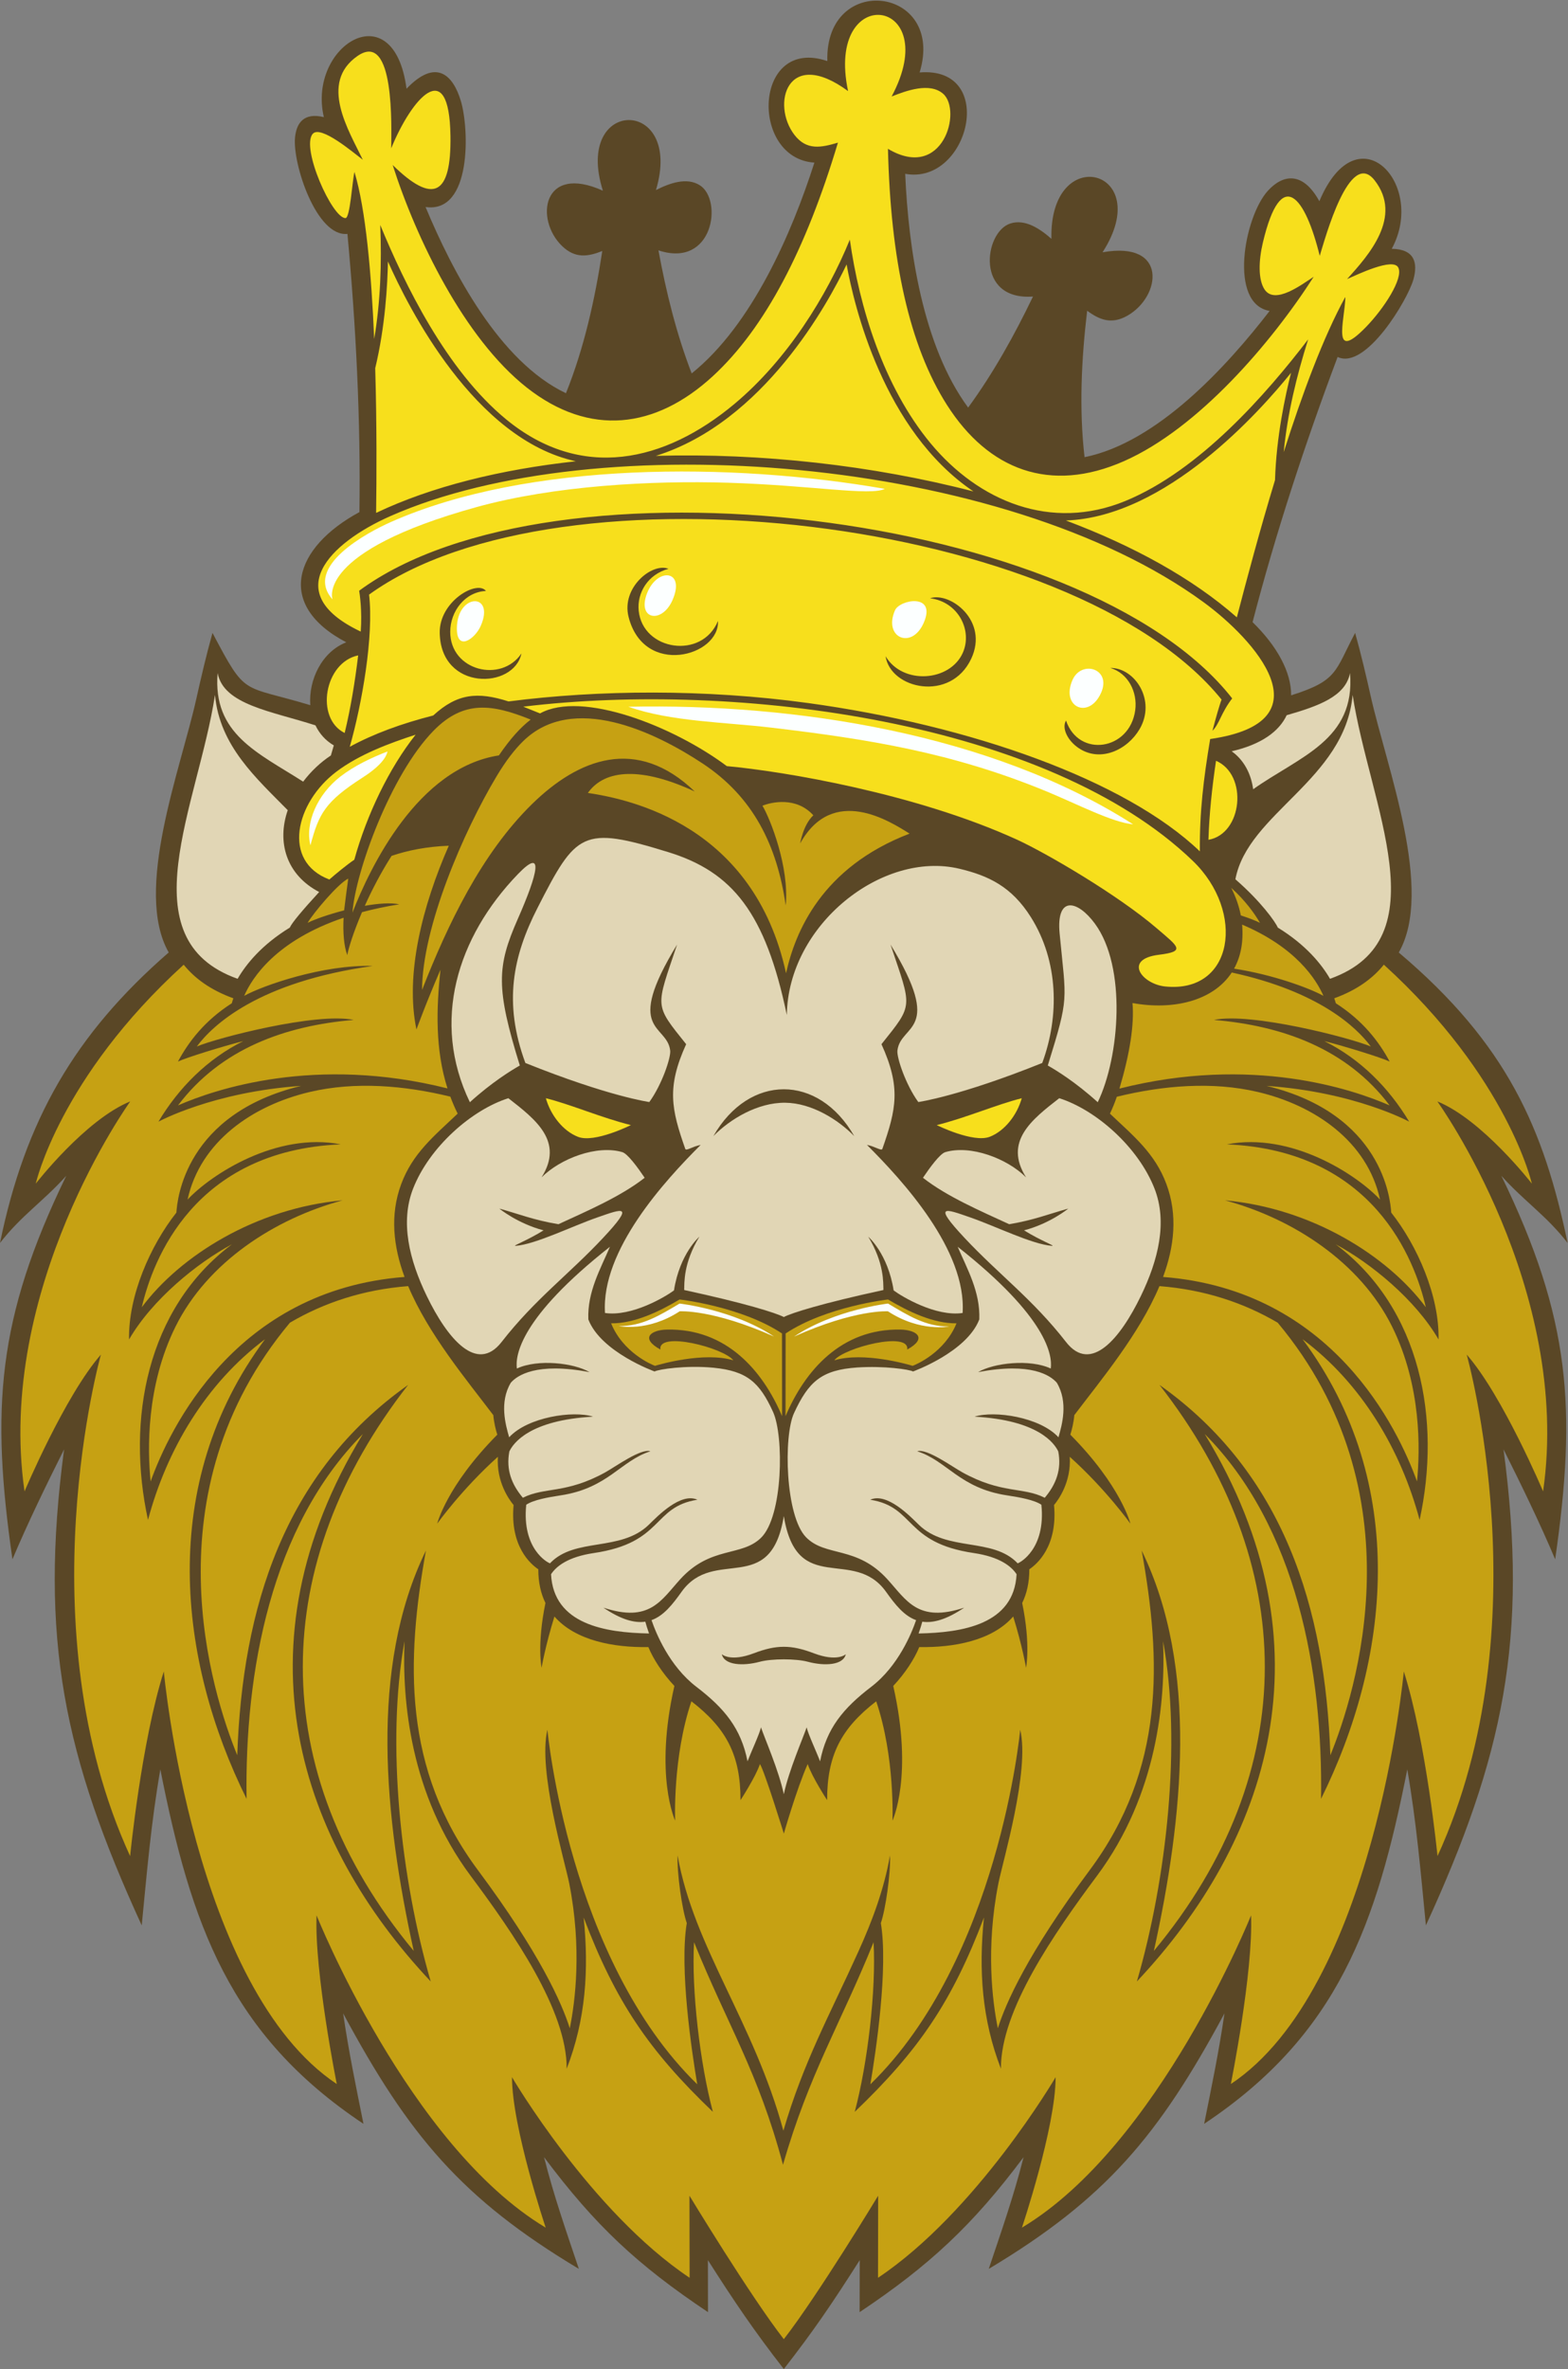
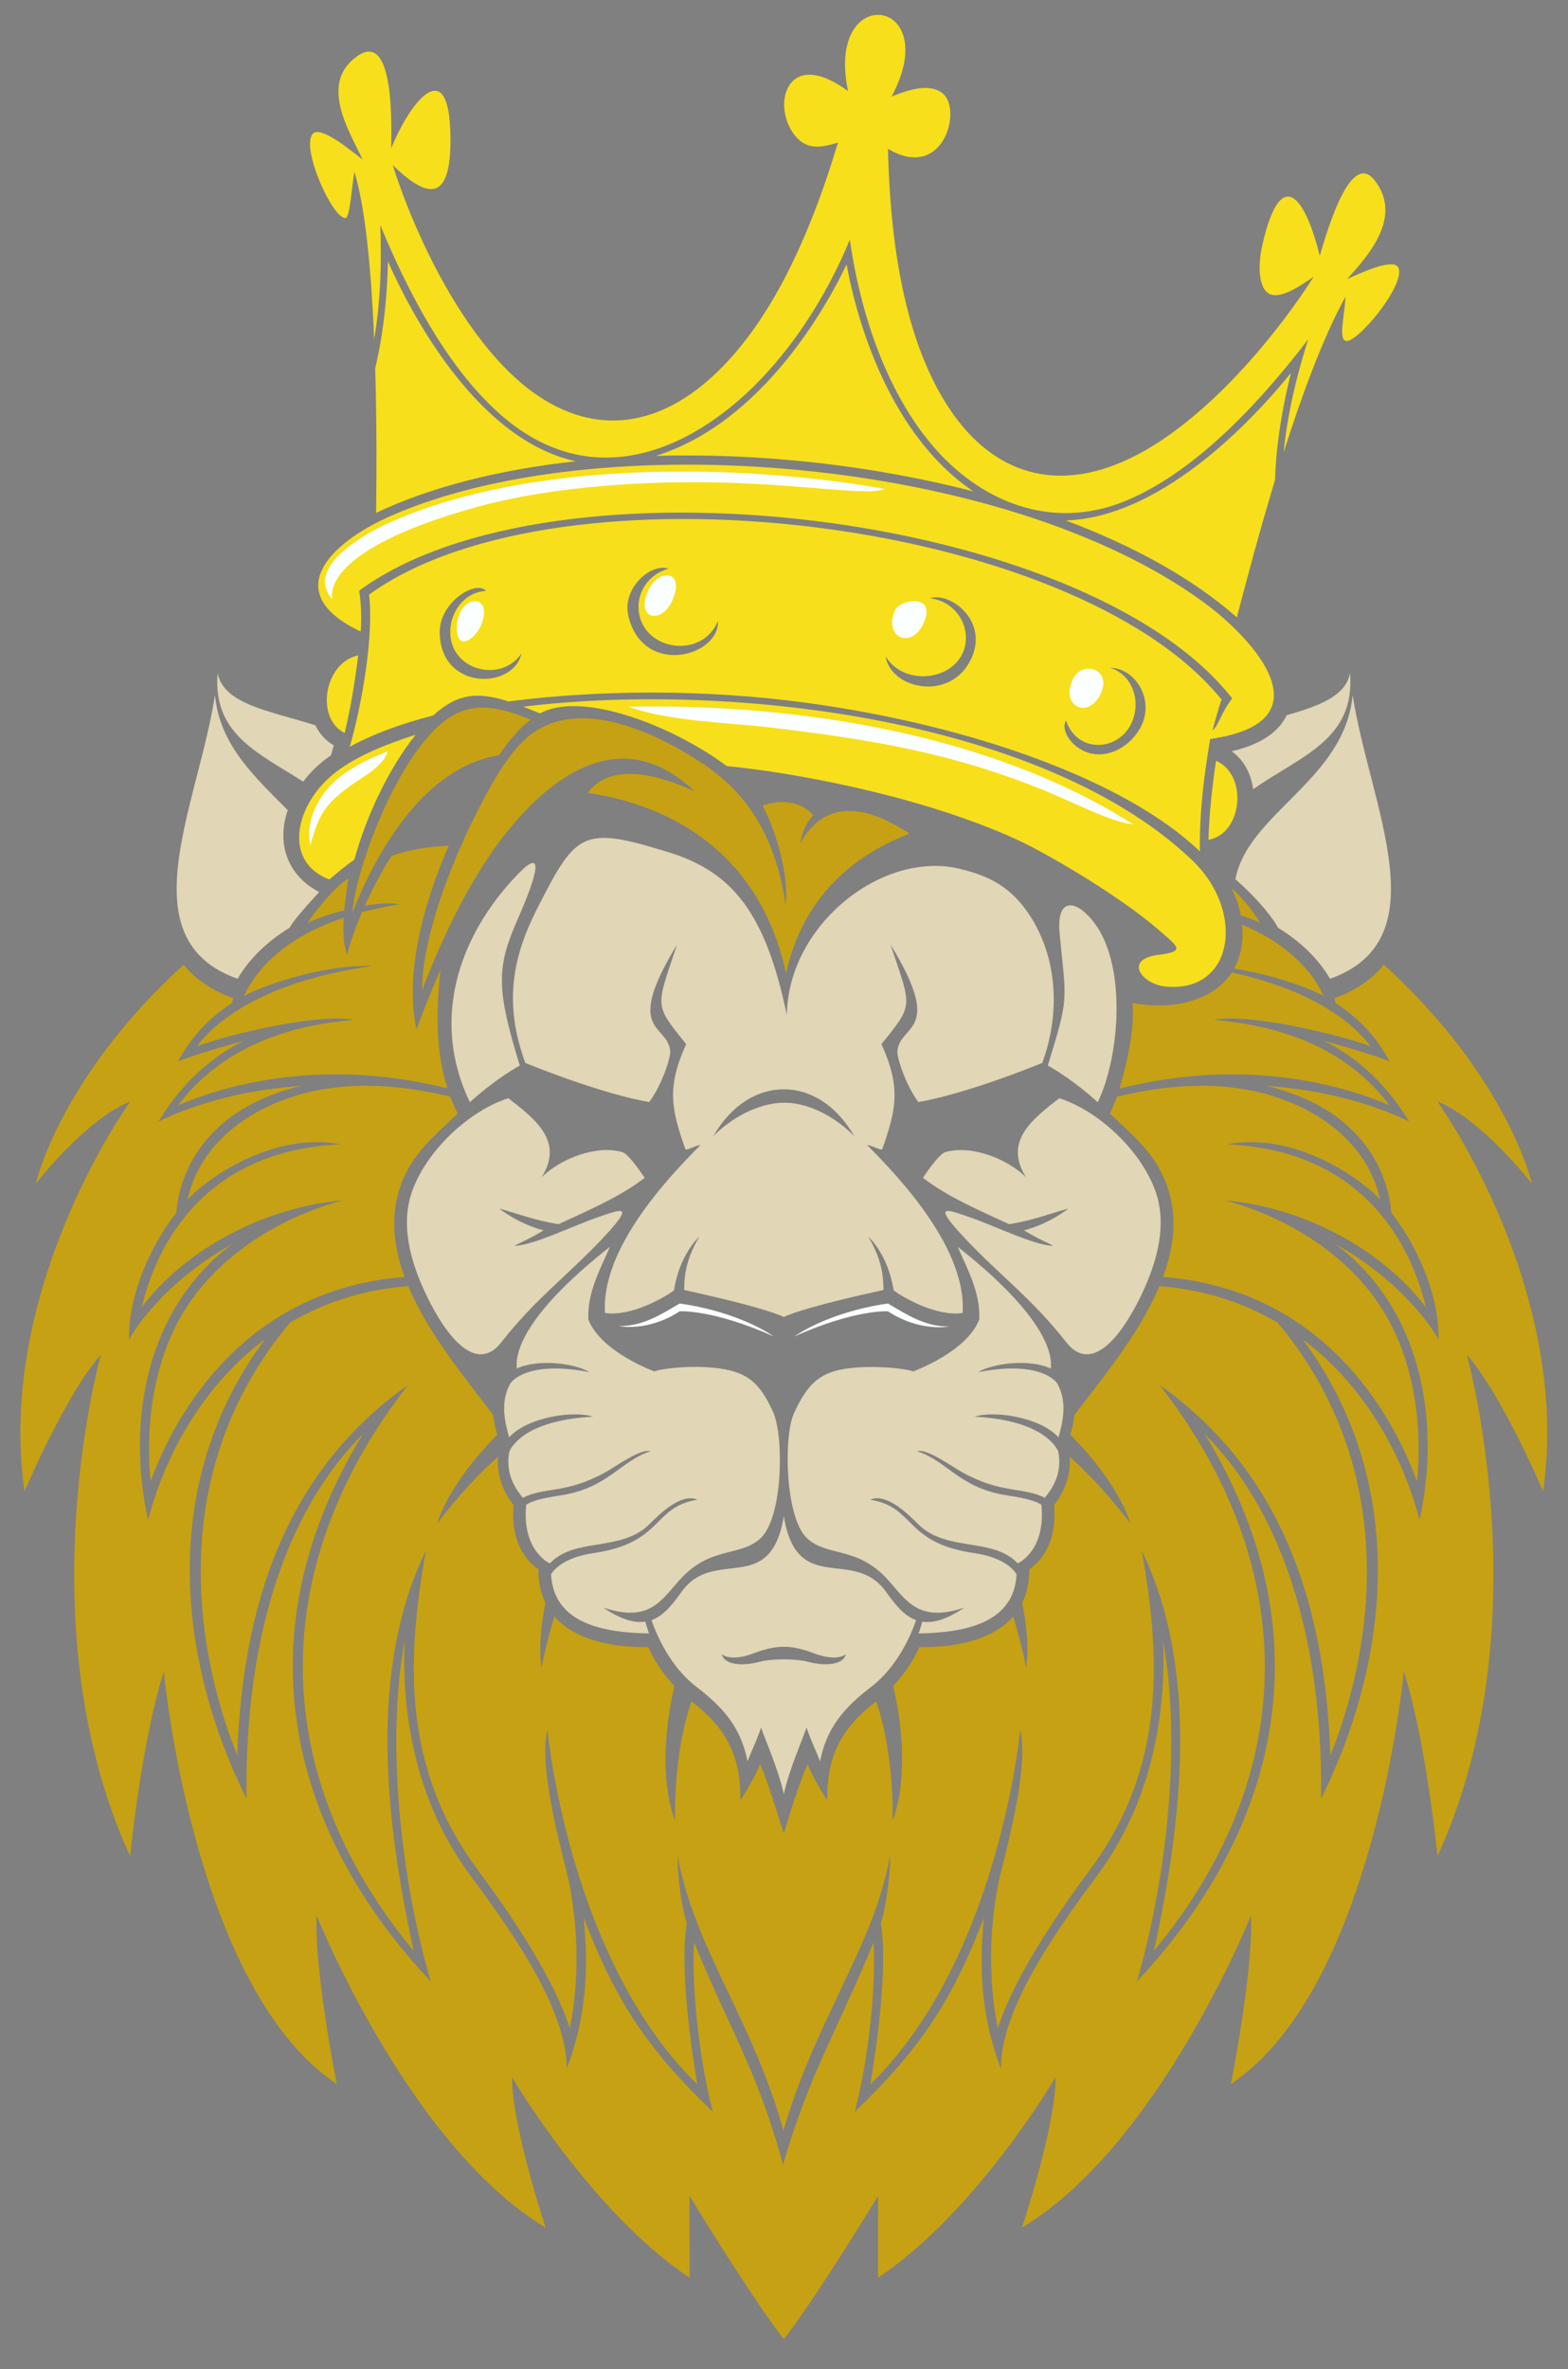
<svg xmlns="http://www.w3.org/2000/svg" viewBox="0 0 562.427 849.507" height="849.507" width="562.427" xml:space="preserve" id="svg2" version="1.1">
  <rect x="0" y="0" width="562.427" height="849.507" fill="#808080" stroke="none" />
  <defs id="defs6" />
  <g transform="matrix(1.333,0,0,-1.333,0,849.507)" id="g10">
    <g transform="scale(0.1)" id="g12">
-       <path id="path14" style="fill:#5a4726;fill-opacity:1;fill-rule:evenodd;stroke:none" d="m 2918.4,5143.06 c 195.64,39.55 382.03,243.15 498.01,393.41 -111.47,19.07 -68.38,253.12 -4.91,323.04 40.32,44.42 93.75,53.67 138.71,-27.89 102.8,245.03 289.17,45.82 194.77,-128 61.78,-0.83 70.78,-37.97 58.2,-82.84 -15.19,-54.14 -128.28,-244.17 -203.84,-208.1 -87.62,-233.37 -166.43,-472.77 -228.85,-713.41 65.92,-64.07 104.49,-134.95 103.69,-196.89 126.02,39.73 117.3,63.95 172.27,167.95 16.21,-58.1 29.31,-114.01 41.83,-169.82 43.15,-192.65 171.1,-522.65 75.61,-689.95 292.32,-247.28 390.04,-474.3 454.35,-781.27 -57.56,74.15 -115.72,111.03 -178.22,180.51 186.35,-383.97 202.89,-627.36 144.71,-1031.5 -41.47,98.29 -91.16,200.34 -138.95,295.65 67.7,-508.96 -0.88,-827.01 -208.9,-1280.48 -14.3,145.51 -24.89,273.39 -50.06,419.62 -82.5,-416.73 -186.08,-713.434 -546.62,-953.453 20.39,101.535 39.57,193.449 54.7,297.199 -176.48,-328.262 -318.94,-498.574 -634.31,-687.383 34.66,103.262 66.48,193.43 93.71,300.516 C 2616.76,386.348 2500.72,278.496 2313.11,153.055 l 0.25,139.855 C 2238.44,175.449 2191.56,105.945 2109.12,0 2028.54,103.555 1975.74,181.805 1904.88,292.91 l 0.24,-139.855 c -189.64,126.797 -302.96,232.383 -441.18,416.914 27.23,-107.086 59.04,-197.254 93.7,-300.516 C 1242.29,458.262 1099.82,628.574 923.324,956.836 938.477,853.086 957.652,761.172 978.039,659.637 617.496,899.656 513.922,1196.36 431.418,1613.09 406.238,1466.86 395.652,1338.98 381.363,1193.47 173.34,1646.94 104.75,1964.99 172.457,2473.95 124.645,2378.63 74.973,2276.61 33.512,2178.3 -24.68,2582.44 -8.141,2825.83 178.219,3209.8 115.707,3140.32 57.559,3103.44 0,3029.29 c 67.711,329.55 200.961,561.43 454.008,781.43 -94.766,166.51 31.59,491.05 74.238,682.13 13.024,58.36 26.594,116.72 43.539,177.48 91.938,-173.98 76.18,-138.13 263.172,-194.42 -4.922,68.32 31.141,143.52 96.785,169.15 -191.754,100.68 -140.527,255.15 35.43,350.27 3.496,248.83 -9.285,500.46 -32.274,748.34 -83.429,-8.71 -148.019,189.2 -141.027,259.46 3.902,39.24 23.945,67.66 77.586,54.69 -45.008,190.98 188.023,338.31 222.413,76.42 78.88,82.23 124.9,38.16 146.26,-33.12 22.55,-75.24 29.55,-303.03 -95.03,-285.1 71.68,-171.9 198.01,-415.54 377.79,-500.91 48.93,121.52 78.27,253.79 97.76,382.57 -38.72,-15.45 -72.78,-20.53 -107.83,13.03 -74.52,71.36 -53.66,222.8 109.49,149.2 -80.18,252.77 218.34,253.5 142.73,1.68 36.52,18.5 82.91,35.45 118.32,12.79 62.09,-39.72 36.17,-223.95 -111.55,-174.96 20.51,-111.74 48.32,-224.56 89.4,-331.06 162.74,130.82 269.26,377.14 330.22,567.09 -174.45,11.2 -164.27,340.82 34.82,273.15 -6.7,240.74 318.73,200.63 248.34,-30.6 210.64,17.18 132.85,-304.11 -38.83,-272.66 8.63,-200.08 46.74,-462.68 169.38,-628.84 68.06,93.11 124.96,195.57 174.49,298.74 -155.9,-11.58 -132.07,172.91 -61.49,196.29 40.28,13.33 80.65,-14.31 111.08,-41.07 -6.31,261.92 282.24,188.86 137.6,-36.22 177.34,31.65 157.34,-119.89 66.31,-170.85 -42.82,-23.96 -74.4,-10.8 -107.76,13.54 -15.33,-129.33 -22.07,-264.43 -6.97,-393.87 v 0" />
-       <path id="path16" style="fill:#c6a113;fill-opacity:1;fill-rule:evenodd;stroke:none" d="m 2573.81,2813.02 c -31.76,-78.25 -108.38,-110.85 -118.07,-114.31 -11.87,3.59 -131.07,38.52 -210.8,14.84 26.31,34.08 203.54,79.37 196.19,29.02 55.43,30.21 26,52.8 -17.79,53.66 -159.47,3.15 -257.21,-109.8 -309.55,-232.83 l 0.24,222.41 c 109.66,72.74 275.52,91.38 275.52,91.38 53.24,-31.56 121.11,-64.92 184.26,-64.17 z m -469.61,-27.21 0.25,-222.41 c -52.36,123.03 -150.1,235.98 -309.57,232.83 -43.79,-0.86 -73.2,-23.45 -17.78,-53.66 -7.34,50.35 169.88,5.06 196.18,-29.02 -79.73,23.68 -198.92,-11.25 -210.78,-14.84 -9.71,3.46 -86.32,36.06 -118.08,114.31 63.14,-0.75 131.02,32.61 184.26,64.17 0,0 165.86,-18.64 275.52,-91.38 v 0" />
      <path id="path18" style="fill:#e1d6b5;fill-opacity:1;fill-rule:evenodd;stroke:none" d="m 2109.12,2294.49 c 35.55,-218.63 187.52,-80.81 275.29,-203.92 24.16,-33.87 48.05,-64.25 80.69,-75.96 -11.78,-34.49 -47.8,-123.59 -120.74,-179.36 -75.69,-57.87 -120.14,-111.89 -137.66,-200.43 -8.46,22.57 -32.87,75.1 -36.11,91.38 -9.96,-29.45 -47.82,-115.46 -61.47,-179.82 -13.66,64.36 -51.52,150.37 -61.47,179.82 -3.25,-16.28 -27.67,-68.81 -36.13,-91.38 -17.52,88.54 -61.97,142.56 -137.65,200.43 -72.94,55.77 -108.96,144.87 -120.74,179.36 32.65,11.71 56.53,42.09 80.68,75.96 87.77,123.11 239.75,-14.71 275.31,203.92 z m 1523.5,2267.87 c 15.19,-180.11 -134.73,-223.7 -260.55,-312.57 -5.37,40.47 -24.34,78.42 -57.83,102.11 80.27,18.53 127.62,53.48 148.03,97.02 84.86,24.45 158.63,50.29 170.35,113.44 z m -308.38,-554.78 c 33.57,178.21 294.67,267.06 315.51,495.86 45.48,-296.83 238.3,-657.12 -60.88,-763.58 -22.78,39.28 -64.69,91.29 -140.47,137.74 -6.84,16.04 -45.74,70.47 -114.16,129.98 z M 585.625,4562.36 c -13.867,-164.3 108.953,-214.52 230.137,-292.18 20.832,27.63 46.457,51.95 74.59,70.46 2.746,9 5.363,18.03 7.863,27.1 -22.645,13.15 -38.883,32 -49.309,53.84 -117.148,38.06 -247.375,55.06 -263.281,140.78 z m 188.648,-368.92 c -84.418,85.98 -183.281,172.83 -195.777,310 -45.492,-296.83 -238.32,-657.13 60.875,-763.58 22.777,39.28 64.684,91.29 140.457,137.74 5.531,12.97 35.149,47.94 79.016,95.74 -89.375,46.66 -113.965,135.11 -84.571,220.1 z M 2275.86,1922.86 c 0,0 -22.54,-21.54 -86.21,2.69 -60.84,23.16 -100.22,23.16 -161.08,0 -63.65,-24.23 -86.2,-2.69 -86.2,-2.69 6.63,-29.62 57.03,-32.31 102.12,-20.19 32.16,8.64 97.09,8.64 129.24,0 45.1,-12.12 95.49,-9.43 102.13,20.19 z m 22.77,1393.84 c -43.55,44.47 -114.31,88.98 -185.58,89.77 -73.89,0.83 -148.3,-43.67 -193.46,-89.77 96.18,167.78 282.68,168.12 379.04,0 z m -1034.28,91.13 c 58.85,53.38 110.73,85.39 134.42,98.76 -64.45,208.22 -62.16,265.56 -5.6,393.96 54.35,123.39 71.67,194.73 0.56,121.03 -163.52,-169.45 -234.29,-396.46 -129.38,-613.75 z m 1689.52,0 c -58.83,53.38 -110.73,85.39 -134.42,98.76 58.3,188.36 49.5,169.47 31.86,354.95 -9.77,102.74 48.03,90.44 94.92,26.68 85.76,-116.65 66.82,-357.85 7.64,-480.39 z m -149.34,105.6 c -224.82,-90.29 -333.55,-105.07 -333.55,-105.07 -33.95,46.85 -58.38,119.72 -56.16,138.54 8.62,72.64 126.61,47.54 -18.57,285.1 57.5,-171.68 62.85,-159.01 -24.37,-268.04 52.69,-115.92 40.07,-174.38 2.44,-281.54 -2.35,-6.67 -19.71,6.64 -41.49,10.6 96.29,-96.04 268.32,-283.18 257.44,-452.14 -72.14,-10.6 -163.2,44.01 -185.6,60.7 -15.51,99.11 -68.28,144.46 -68.28,144.46 43.16,-70.9 40.17,-124.11 40.78,-143.36 -164.79,-35.68 -246.58,-61.52 -268.05,-72.66 -21.48,11.14 -103.28,36.98 -268.06,72.66 0.61,19.25 -2.39,72.46 40.79,143.36 0,0 -52.78,-45.35 -68.28,-144.46 -22.42,-16.69 -113.46,-71.3 -185.61,-60.7 -10.88,168.96 161.15,356.1 257.45,452.14 -21.78,-3.96 -39.16,-17.27 -41.5,-10.6 -37.62,107.16 -50.25,165.62 2.44,281.54 -87.23,109.03 -81.88,96.36 -24.37,268.04 -145.17,-237.56 -27.19,-212.46 -18.58,-285.1 2.23,-18.82 -22.2,-91.69 -56.15,-138.54 0,0 -108.73,14.78 -333.56,105.07 -59.69,161.9 -33.58,287.3 32.52,416.85 104.45,204.72 120.36,221.74 352.15,150.29 172.59,-53.19 261.46,-163.01 318.87,-438.14 3.45,242.63 256.73,442.83 464.22,393.54 78.82,-18.73 140.7,-48.23 192.24,-129.87 75.04,-118.88 77.21,-266.93 30.84,-392.67 z M 1343.7,3121.7 c 0,0 48.16,-39.84 118.95,-58.54 -45.65,-28.36 -86.41,-42.53 -74.93,-41.65 53.57,4.12 150.73,52.5 219.97,76.56 67.58,23.45 101.52,37.1 14.79,-55.54 -91.83,-98.08 -182.95,-164.34 -272.74,-279.68 -67,-86.08 -146.27,10.16 -201.13,123.19 -47.34,97.52 -72.22,199.53 -36.98,289.53 43.9,112.09 157.64,211.81 256.3,243.08 73.51,-57.22 150.32,-116.35 89.32,-212.95 50.85,50.85 148.98,87.97 217.27,67.9 14.49,-4.26 41.83,-41.72 60.18,-69 -64.61,-50.69 -155.17,-89.42 -232.01,-124.9 -65.32,10.71 -106.87,27.57 -158.99,42 z m 1530.83,0 c 0,0 -48.16,-39.84 -118.94,-58.54 45.64,-28.36 86.4,-42.53 74.92,-41.65 -53.58,4.12 -150.72,52.5 -219.96,76.56 -67.58,23.45 -101.53,37.1 -14.81,-55.54 91.84,-98.08 182.97,-164.34 272.74,-279.68 67.01,-86.08 146.29,10.16 201.13,123.19 47.34,97.52 72.23,199.53 36.99,289.53 -43.9,112.09 -157.64,211.81 -256.31,243.08 -73.49,-57.22 -150.31,-116.35 -89.31,-212.95 -50.84,50.85 -148.99,87.97 -217.27,67.9 -14.49,-4.26 -41.83,-41.72 -60.17,-69 64.6,-50.69 155.15,-89.42 232.01,-124.9 65.31,10.71 106.85,27.57 158.98,42 z m -47.11,-430.24 c -56.44,26.35 -153.75,14.99 -195.51,-9.72 142.93,27.39 194.89,-9.03 211.78,-28.44 31.58,-52.73 13.85,-114.05 4.47,-146.8 -49.84,54.39 -172.32,72.61 -225.8,55.47 171.29,-9.31 215.08,-71.72 225.3,-93.58 9.12,-48.37 -5.49,-87.95 -36.39,-124.58 -58.36,29.67 -116.04,9.88 -221.66,68.36 -28.03,15.51 -95.98,65.15 -121.45,56.64 80.36,-25.47 113.75,-99.16 241.55,-118.56 34.08,-5.17 72.89,-12.11 92.48,-25.16 12.38,-120.48 -59.48,-155.58 -59.67,-155.68 l -4.06,-2.07 c -66.92,71.02 -190.49,30.08 -266.35,104.13 -23.44,22.89 -85.37,87.41 -130.51,67.05 122.07,-19.25 90.57,-115.65 278.73,-143.43 69.96,-10.34 101.19,-35.79 115.14,-57 -6.9,-135.1 -145.9,-157.12 -263.71,-159.38 4.65,12.91 7.87,23.85 10,31.74 29.16,-4.28 65.13,5.56 112.85,37.75 -124.75,-41.36 -155,19.43 -206.82,76.4 -82.85,91.12 -165.91,59.14 -218.73,112.87 -56.17,57.13 -61.15,272.07 -32.5,334.03 39.26,84.93 74.07,116.21 170.06,122.77 71.92,4.91 141.43,-5.41 150.2,-10.73 0.27,0.09 144.47,51.98 178.3,140.05 3.04,74.35 -33.17,136.64 -58.13,195.39 242.72,-191.23 254.96,-292.82 250.43,-327.52 z m -779.81,-455.55 c -52.89,-51.57 -135.15,-21.09 -217.18,-111.31 -51.8,-56.97 -82.07,-117.76 -206.81,-76.4 47.71,-32.19 83.68,-42.03 112.85,-37.75 2.12,-7.89 5.35,-18.83 9.99,-31.74 -117.79,2.26 -256.81,24.28 -263.69,159.38 13.93,21.21 45.16,46.66 115.12,57 188.17,27.78 156.67,124.18 278.73,143.43 -45.14,20.36 -107.07,-44.16 -130.51,-67.05 -75.85,-74.05 -199.43,-33.11 -266.33,-104.13 l -4.07,2.07 c -0.21,0.1 -72.05,35.2 -59.67,155.68 19.6,13.05 58.4,19.99 92.48,25.16 127.8,19.4 161.19,93.09 241.55,118.56 -25.48,8.51 -93.42,-41.13 -121.44,-56.64 -105.65,-58.48 -163.32,-38.69 -221.67,-68.36 -30.91,36.63 -45.5,76.21 -36.39,124.58 10.21,21.86 54.01,84.27 225.29,93.58 -53.47,17.14 -175.94,-1.08 -225.79,-55.47 -9.38,32.75 -27.11,94.07 4.46,146.8 16.9,19.41 68.86,55.83 211.78,28.44 -41.76,24.71 -139.05,36.07 -195.51,9.72 -4.53,34.7 7.72,136.29 250.43,327.52 -24.96,-58.75 -61.16,-121.04 -58.12,-195.39 33.82,-88.07 178.03,-139.96 178.31,-140.05 9.13,5.53 84.08,17.42 159.04,10 89.5,-8.87 123.49,-39.15 159.79,-119.05 29.4,-64.69 27.09,-280.35 -32.64,-338.58 v 0" />
      <path id="path20" style="fill:#c6a113;fill-opacity:1;fill-rule:evenodd;stroke:none" d="m 1869.36,4243.79 c -141.57,65.68 -241.29,61.17 -287.46,-3.91 111.98,-16.99 446.03,-85.34 533.27,-485.1 24.09,109.75 94.81,284.56 332.35,375.59 -51.97,32.67 -206.39,132.49 -294.45,-26.4 0,0 8.1,50.28 35.54,75.71 -46.07,50.85 -112.85,35.5 -136.96,25.78 21.46,-35.97 72.49,-165.57 62.6,-268.14 -23.32,161.33 -87.12,291.67 -223.74,381.84 -129.94,85.76 -349.29,190.24 -482.53,60.21 -22.35,-21.81 -46.05,-51.87 -71.76,-94.78 -89.29,-149.07 -199.94,-405.57 -200.49,-574.63 68.81,175.7 159.84,366.7 295.88,499.92 124.66,122.06 281.28,184.03 437.75,33.91 z M 3119.88,2913.14 c 120.63,-9.35 226.78,-44.59 318.19,-98.34 382.59,-457.74 209.68,-997.23 141.73,-1163.67 -13.61,396.18 -125.6,759.81 -459.76,996.27 373.12,-477.84 387.58,-1037.2 -15.12,-1522.6 78.87,358.28 120.72,761.88 -32.81,1077.02 53.26,-296.17 62.87,-587.48 -140.22,-860.19 -166.32,-223.35 -225.66,-357.509 -246.85,-424.923 -14.65,72.238 -32.85,215.323 1.37,389.153 11.52,58.6 85.11,304.14 58.82,413.87 -0.19,-1.82 -57.57,-617.35 -403.18,-953.753 14.83,88.027 48.4,312.543 28.15,433.683 12.73,36.03 26.75,134.98 24.7,181.92 -16.23,-92 -48.01,-176.38 -84.61,-257.36 -77.52,-171.536 -148.08,-297.443 -202.31,-483.079 -79.58,292.843 -241.07,493.469 -284.65,740.439 -2.05,-46.94 11.98,-145.89 24.72,-181.92 -20.26,-121.14 13.32,-345.656 28.14,-433.683 -345.6,336.403 -403,951.933 -403.18,953.753 -26.3,-109.73 47.29,-355.27 58.83,-413.87 34.21,-173.83 16,-316.915 1.36,-389.153 -21.19,67.414 -80.54,201.573 -246.85,424.923 -203.09,272.71 -193.48,564.02 -140.23,860.19 C 992.594,1886.68 1034.44,1483.08 1113.3,1124.8 710.613,1610.2 725.066,2169.56 1098.19,2647.4 764.039,2410.94 652.051,2047.31 638.422,1651.13 570.488,1817.57 397.563,2357.06 780.16,2814.8 c 91.403,53.75 197.559,89 318.18,98.34 54.29,-129.03 156,-250.54 229.09,-347.05 1.81,-20.34 6.37,-38.73 10.73,-52.55 -136.41,-137.7 -161.66,-239.25 -161.66,-239.25 0,0 66.45,92.98 163.2,179.71 -4.16,-67.9 30.5,-115.61 42.31,-129.77 -10.22,-111.21 46.18,-159.26 66.47,-172.78 -0.08,-35.63 6.91,-65.6 19.23,-90.72 -23.28,-112.76 -10.39,-174.13 -10.39,-174.13 0,0 10.17,59.32 34.56,137.78 56.99,-65.31 160.64,-83.87 252.77,-82.23 12.91,-31.47 37.46,-69.97 70.01,-104.56 -54.93,-241.61 2.1,-362.38 2.1,-362.38 0,0 -7.21,170.48 43.71,321.04 94.68,-72.92 132.21,-145.62 132.12,-265.83 0.07,0.16 40.18,61.41 52.33,97 12.85,-20.41 64.27,-187.06 64.27,-187.06 0,0 34.72,121.32 64.13,187.06 12.13,-35.59 52.25,-96.84 52.31,-97 -0.08,120.21 37.46,192.92 132.12,265.83 50.92,-150.56 43.71,-321.04 43.71,-321.04 0,0 57.04,120.77 2.11,362.38 32.56,34.59 57.09,73.09 70,104.56 92.13,-1.64 195.81,16.91 252.78,82.23 24.39,-78.46 34.57,-137.78 34.57,-137.78 0,0 12.89,61.37 -10.39,174.13 12.3,25.12 19.29,55.09 19.22,90.72 20.29,13.52 76.7,61.57 66.46,172.78 11.82,14.16 46.49,61.87 42.33,129.78 96.73,-86.74 163.2,-179.72 163.2,-179.72 0,0 -25.26,101.55 -161.66,239.25 4.35,13.84 8.9,32.22 10.72,52.55 73.09,96.51 174.81,218.02 229.08,347.05 z M 1211.76,3422.87 C 1087.57,3453.11 955.574,3464 833.938,3435.5 679.977,3399.42 538.73,3302.15 504.77,3146 c 63.535,67.75 239.214,182.11 412.238,148.51 C 521.836,3277.88 411.039,2983.52 381.531,2856.31 484.883,2995 688.699,3122.76 921.93,3143.91 739.059,3094.76 557.969,2977.15 472.246,2804.14 393.031,2644.3 396.781,2472.5 405.293,2387.78 c 50.527,140.36 227.207,514.69 683.297,550.03 -30.32,82.15 -39.75,166.87 -9.03,249.72 30.84,83.17 88.76,129.58 151.96,189.6 -7.5,15.12 -14.05,30.37 -19.76,45.74 z m -384.002,467.52 c 18.281,9.29 56.191,22.66 98.234,33.57 0.84,9.19 9.754,76.13 11.094,85.34 -26.781,-12.56 -93.496,-91.92 -109.328,-118.91 z m 153.879,45.82 c 35.703,6.31 69.633,8.93 92.723,4.04 -36.4,-5.81 -69.71,-12.97 -100.227,-21.15 -23.16,-54.06 -36.656,-97.62 -39.645,-115.62 -9.023,24.37 -12,61.06 -9.933,100.64 C 743.09,3842.71 678.66,3743.4 657.051,3693.97 c 50.25,27.91 212.336,84.44 345.849,80.42 -307.744,-43.04 -430.224,-158.78 -473.345,-216.62 55.59,23.42 321.84,92.34 422.16,71.46 -183.137,-15.42 -357.301,-76.85 -472.692,-229.93 98.852,43.22 369.043,135.24 725.117,45.66 -33.42,104.92 -30.04,214.38 -18.92,319.34 -39.35,-90.92 -64.45,-160.35 -64.6,-160.77 -31.19,148.49 16.45,333.61 86.99,494.3 -59.13,-2.24 -110.11,-12.36 -153.93,-27.29 -29.14,-45.62 -53.27,-92.47 -72.043,-134.33 z m 2408.833,-45.82 c -11.09,5.65 -29.47,12.8 -51.6,20 -4.96,25.73 -13.87,50.65 -25.9,74.15 38.22,-34.25 62.93,-69.29 77.5,-94.15 z m -48.09,-4.76 c 144.63,-61.37 199.26,-146.94 218.81,-191.66 -37.44,20.8 -136.95,57.47 -240.47,73.16 18.01,32.55 25.63,71.73 21.66,118.5 z m -27.89,-128.83 c 235.74,-51.37 336.04,-147.87 374.18,-199.03 -55.58,23.42 -321.83,92.34 -422.15,71.46 183.13,-15.42 357.31,-76.85 472.7,-229.93 -99.02,43.29 -369.98,135.54 -726.95,45.19 27.81,93.93 40.11,170.9 35.09,230.17 108.6,-19.74 216.64,5.03 267.13,82.14 z m -309.26,-334.23 c 124.56,30.47 257.02,41.53 379.07,12.93 153.96,-36.08 295.21,-133.35 329.16,-289.5 -63.54,67.75 -239.2,182.11 -412.23,148.51 395.18,-16.63 505.96,-310.99 535.47,-438.2 -103.34,138.69 -307.17,266.45 -540.39,287.6 182.87,-49.15 363.96,-166.76 449.69,-339.77 79.2,-159.84 75.46,-331.64 66.95,-416.36 -50.53,140.36 -227.21,514.7 -683.3,550.03 30.31,82.15 39.74,166.87 9.02,249.72 -30.84,83.17 -88.75,129.58 -151.95,189.6 6.97,14.56 13.12,29.8 18.51,45.44 z M 2109.12,80.332 c 90.67,116.504 253.87,385.906 253.87,385.906 l -0.39,-220.75 c 265.97,177.821 477.93,539.61 477.93,539.61 0,-134.903 -90.67,-404.707 -90.67,-404.707 368.71,220.761 616.55,840.089 616.55,840.089 6.05,-153.3 -54.4,-453.773 -54.4,-453.773 386.86,257.553 465.45,1109.893 465.45,1109.893 60.45,-190.1 90.67,-496.7 90.67,-496.7 284.1,619.34 78.57,1349.05 78.57,1349.05 96.72,-110.38 205.53,-367.93 205.53,-367.93 78.57,545.76 -284.5,1048.98 -284.5,1048.98 120.9,-49.05 254.26,-221.15 254.26,-221.15 0,0 -63.81,284.82 -398.24,589.06 -30.27,-37.66 -73.44,-68.74 -133.44,-90.49 2.01,-5.68 3.34,-10.19 4.18,-13.33 73.01,-46.82 115.65,-102.82 144.89,-156.79 -23.95,11.02 -119.69,40.75 -175.69,54.93 96.66,-48.12 173.32,-125.14 228.19,-216.7 -0.69,0.38 -147.08,80.02 -383.79,96.26 311.4,-75.3 333.2,-304.48 335.48,-340.82 70.47,-89.33 129.67,-224.4 127.37,-341.37 -62.19,107.49 -182.95,205.75 -276.86,256.04 230.72,-172.93 284.3,-474.29 225.88,-741.45 -50.19,188.36 -155.84,367.15 -314.88,486.06 290.39,-390.63 233.16,-866.29 49.65,-1236.38 5.23,340 -65.02,732.22 -313.05,981.52 348.65,-572.28 171.23,-1097.04 -182.48,-1472.78 79.98,274.82 120.9,640.75 70.43,915.38 6.7,-158.55 -14.67,-412.09 -177.79,-631.15 -115.34,-154.89 -259.59,-362.367 -258.46,-518.93 -51.13,131.778 -60.24,265.27 -45.67,406.76 -85.6,-225.471 -174.86,-357.475 -347.71,-522.768 34.59,129.758 57.91,327.548 50.64,456.228 -88.55,-219.185 -173.98,-355.095 -243.67,-598.689 -66.63,250.461 -149.31,375.723 -239.37,598.689 -7.27,-128.68 16.04,-326.47 50.64,-456.228 -172.85,165.293 -262.11,297.297 -347.72,522.768 14.57,-141.49 5.46,-274.982 -45.66,-406.76 1.14,156.563 -143.12,364.04 -258.47,518.93 -163.12,219.06 -184.49,472.6 -177.78,631.15 -50.47,-274.63 -9.56,-640.56 70.43,-915.38 -353.72,375.74 -531.13,900.5 -182.493,1472.78 -248.024,-249.3 -318.266,-641.52 -313.039,-981.52 -183.512,370.09 -240.738,845.75 49.644,1236.38 -159.035,-118.91 -264.691,-297.7 -314.875,-486.06 -58.418,267.16 -4.855,568.52 225.868,741.45 -93.891,-50.29 -214.668,-148.55 -276.848,-256.04 -2.309,116.97 56.891,252.04 127.359,341.37 2.293,36.34 24.078,265.52 335.496,340.82 -236.714,-16.24 -383.101,-95.88 -383.797,-96.26 54.875,91.56 131.528,168.58 228.188,216.7 -55.988,-14.18 -151.746,-43.91 -175.688,-54.93 29.254,53.97 71.883,109.97 144.891,156.79 0.832,3.14 2.156,7.65 4.18,13.33 -60.067,21.72 -103.293,52.72 -133.594,90.35 C 160.035,3473.59 96.231,3188.85 96.231,3188.85 c 0,0 133.363,172.1 254.262,221.15 0,0 -363.066,-503.22 -284.48,-1048.98 0,0 108.797,257.55 205.515,367.93 0,0 -205.519,-729.71 78.578,-1349.05 0,0 30.227,306.6 90.672,496.7 0,0 78.586,-852.34 465.446,-1109.893 0,0 -60.446,300.473 -54.407,453.773 0,0 247.834,-619.328 616.564,-840.089 0,0 -90.67,269.804 -90.67,404.707 0,0 211.95,-361.789 477.92,-539.61 l -0.39,220.75 c 0,0 163.21,-269.402 253.88,-385.906 z M 1427.98,4437.16 c -102.88,41.48 -179.67,53.48 -261.32,-29.89 -115.51,-117.95 -210.273,-379.75 -218.285,-489.38 47.879,122.75 175.825,389.23 394.115,422.95 30.58,45.04 58.71,75.82 85.49,96.32 v 0" />
      <path id="path22" style="fill:#f7df1c;fill-opacity:1;fill-rule:evenodd;stroke:none" d="m 2137.66,6010.14 c 32.95,-42.8 72.11,-34.3 117.09,-20.98 -85.45,-285.29 -195.57,-498.5 -336.94,-628.45 -153.82,-141.41 -331.2,-163.53 -500.39,-30.34 -168.58,132.71 -298.11,402.11 -360.78,598.59 108.67,-106.42 157.88,-82.57 155.48,78.29 -3.27,219.56 -104.98,99.96 -159.45,-33.3 0.18,53.39 10.49,318.03 -90.346,248.55 -104.804,-72.2 -23.851,-200.65 13.899,-279.3 -24.727,18.58 -113.489,94.42 -134.797,69.56 -32.09,-37.45 52.578,-227.4 88.316,-226.55 12.266,0.3 18.055,98.36 24.008,124.09 30.438,-99.73 45.754,-273.6 53.1,-449.33 17.23,101.3 20.33,203.53 16.38,306.67 65.75,-159.78 177.79,-390.37 338.43,-522.59 202.19,-166.44 426.65,-115.81 614.57,41.22 141.9,118.58 248.67,290.41 310.57,441.98 25.43,-180.27 90.08,-394.65 217.44,-548.07 129.39,-155.89 323.85,-237.04 523.59,-155.11 201.06,82.47 381.41,289.99 492.25,434.93 -31.47,-99.73 -55.76,-200.27 -65.82,-303.41 49.72,156.21 106.54,309.61 166.05,417.98 -1.68,-64.43 -39.37,-178.91 55.65,-81.09 47.56,48.93 100.74,130.23 86.77,159.34 -13.71,28.61 -111.09,-19.09 -137.96,-30.68 58.22,64.09 150.56,167.72 74.1,265.71 -67.78,86.83 -133.23,-156.98 -147.66,-203.2 -38.03,155.56 -102.95,247.2 -153.07,35.37 -11.54,-48.78 -12.83,-99.36 4.54,-125.68 28.08,-42.59 101.19,14.18 132.26,33.91 -113.53,-177.07 -310.15,-407.49 -510.47,-495.89 -199.02,-87.82 -364.7,-23.43 -475.97,150.64 -102.31,160.05 -152.13,392.82 -159.12,689.57 148.43,-88.32 200,103.25 148.43,148.11 -36.13,31.43 -99.1,8.31 -138.57,-7.39 143.24,268.39 -179.65,310.98 -117.23,14.62 -163.71,120.16 -207.41,-35.85 -144.35,-117.77 z m 730.86,-1575.6 c 34.25,-100.95 171.6,-80.39 186.21,27.91 6.56,48.68 -18.93,99.37 -66.96,113.67 65.77,0.63 124.16,-87.15 78.58,-164.83 -32.39,-55.16 -104.38,-90 -162.99,-51.38 -30.84,20.32 -46.99,54.5 -34.84,74.63 z m -1177.1,278.76 c -20.17,79.26 63.88,147.01 107.31,129.46 -55.43,-14.87 -84.82,-64.58 -80.11,-112.48 10.62,-108.05 170.61,-132.35 213.33,-27.82 4.97,-94.75 -199.24,-151.5 -240.53,10.84 z m -508.2,-42.74 c -1.42,85.07 100.88,143.13 124.35,112.59 -56.48,-2.46 -95.85,-54.99 -96.09,-109.38 -0.5,-105.7 137.73,-139.06 191.66,-58.68 -20.27,-96.9 -217.33,-101.54 -219.92,55.47 z m 1199.79,-63.02 c 45.95,-77.45 173.03,-68.57 207.67,9.09 26.8,60.08 -11.89,137.41 -87.91,146.89 53.15,18.11 158.81,-60.22 110.55,-162.79 -55.29,-117.54 -217.21,-81.71 -230.31,6.81 z m 868.73,-493.75 c 91.66,15.72 107.32,174.81 20.41,212.57 -10.59,-70.95 -18.3,-143 -20.41,-212.57 z M 963.793,4609.84 c -90.863,-18.72 -116.551,-169.07 -36.344,-208.74 16.258,67.34 27.797,138.08 36.344,208.74 z m 154.547,-213.37 c -68.07,-22.17 -150.82,-52.15 -213.844,-99.97 -108.754,-82.52 -147.289,-240.65 -18.273,-289.56 16.422,14.35 46.355,39.19 67.152,53.24 33.887,122.16 93.825,246.4 164.965,336.29 z m 837.41,-84.51 c 154.71,-14.09 510.32,-74.07 781.01,-197.87 76.42,-34.96 270.15,-147.5 376.89,-239.2 56.66,-48.68 78.05,-61.44 5.26,-70.3 -97.74,-11.89 -46.18,-78.91 16.25,-85.37 184.59,-19.11 216.93,200.62 74.57,337.81 -389.3,375.12 -1224.75,484.99 -1801.71,414.85 7.97,-3.21 36.82,-14.7 45.14,-18.13 112.9,62.4 359.22,-34.59 502.59,-141.79 z m 1282.98,440.91 c 134.98,-98.67 338.85,-321.82 17.66,-368 -17.93,-107.34 -28.77,-197.57 -27.74,-302.21 -200.54,192.15 -617.67,339.14 -1054.29,399.01 -277.66,38.08 -563.2,35.6 -805.94,4.31 -83,26.58 -137.91,21.73 -202.73,-37.83 -85.14,-21.63 -161.12,-49.53 -224.545,-84.21 32.703,114.47 65.145,298.31 51.941,409.4 513.854,371.68 1897.714,208.34 2294.004,-282.46 -4.67,-11.13 -16.43,-52.42 -24.57,-83.89 18.38,17.64 23.07,48.32 53.11,87.12 -394.69,504.3 -1828.33,673.75 -2349.173,289.69 1.301,-8.23 8.391,-53.24 4.207,-109.91 -219.059,103.73 -84.387,238.09 80.036,310.75 556.58,245.97 1651.06,160.85 2188.03,-231.77 z m -2229.09,629.52 c 4.49,-152.64 3.7,-298.47 2.41,-389.24 149.06,70.96 334.75,116.75 537.45,138.9 -272.22,58.91 -450.61,412.97 -505.61,537.5 -1.12,-61.45 -7.21,-174.92 -34.25,-287.16 z m 755.16,-235.8 c 282.01,7.94 582.19,-25.09 854.63,-95.7 -242.71,163.55 -321.66,501.77 -341.34,610.64 -49.13,-103.05 -222.45,-424.05 -513.29,-514.94 z m 1103.34,-173.84 c 181.37,-68.12 340.57,-155.38 460.04,-260.54 26.51,101.81 61.68,234.04 102.72,369.24 3.36,116.05 27.83,228.51 43.16,288.67 -83.59,-103.82 -336.48,-388.09 -605.92,-397.37 v 0" />
      <path id="path24" style="fill:#fcffff;fill-opacity:1;fill-rule:evenodd;stroke:none" d="m 894.809,4760.48 c -0.176,0.47 -47.586,128.11 387.831,248.4 208.85,57.69 470.39,71.71 675.72,65.45 223.46,-6.81 383.73,-36.05 422.62,-16.5 -410.6,71.5 -958.81,74.48 -1328.37,-88.83 -64.212,-28.37 -236.411,-120.36 -157.801,-208.52 z M 2136.62,2777.41 c 109.67,72.73 252.93,88.84 252.93,88.84 53.22,-31.54 101.37,-62.48 164.49,-61.73 0,0 -78.06,-15.75 -164.74,40.88 0,0 -87.64,5.93 -252.68,-67.99 z m -471.54,28.32 c 0,0 77.16,-16.96 163.84,39.67 0,0 89.05,5.93 254.1,-68.01 -109.66,72.75 -254.33,88.86 -254.33,88.86 -53.24,-31.54 -100.47,-61.27 -163.61,-60.52 z m 25.86,1665.97 c 113.23,-40.04 260.5,-41.5 383.34,-56.05 260.99,-30.9 488.14,-66.88 742.77,-172.09 80.7,-33.34 176,-83.09 231.97,-88.17 -382.18,244.5 -911.56,325.64 -1358.08,316.31 z M 835.305,4098.89 c 22.699,84.99 39.008,117.21 140.984,182.72 50.641,32.53 63.731,56.49 66.461,69.85 -43.898,-17.05 -89.195,-38.59 -126.586,-67.39 -62.101,-47.8 -95.832,-124.96 -80.859,-185.18 z m 458.135,590 c -15.08,-34.32 -64.32,-69.92 -64.03,-6.28 0.45,95.46 103.89,96.98 64.03,6.28 z m 1669.63,-179.16 c -32.27,-73.44 -109.46,-39.53 -77.17,33.91 24.12,54.95 105.51,30.57 77.17,-33.91 z m -477.58,187.54 c -32.27,-73.45 -109.45,-39.54 -77.17,33.91 12.81,29.19 112.79,47.15 77.17,-33.91 z m -676.02,61.06 c -28.37,-64.57 -96.24,-52.68 -68.22,19.02 27.38,70.03 104.27,63.01 68.22,-19.02 v 0" />
-       <path id="path26" style="fill:#f7df1c;fill-opacity:1;fill-rule:evenodd;stroke:none" d="m 1468.83,3418.57 c 12.79,-45.55 46.22,-88.4 86.93,-104 44.44,-17.04 141.87,31.76 141.87,31.76 -77.73,19.13 -163.75,56.32 -228.8,72.24 z m 1280.56,0 c -12.67,-45.17 -45.66,-87.83 -85.87,-103.61 -44.65,-17.5 -142.91,31.37 -142.91,31.37 77.73,19.13 163.73,56.32 228.78,72.24 v 0" />
    </g>
  </g>
</svg>